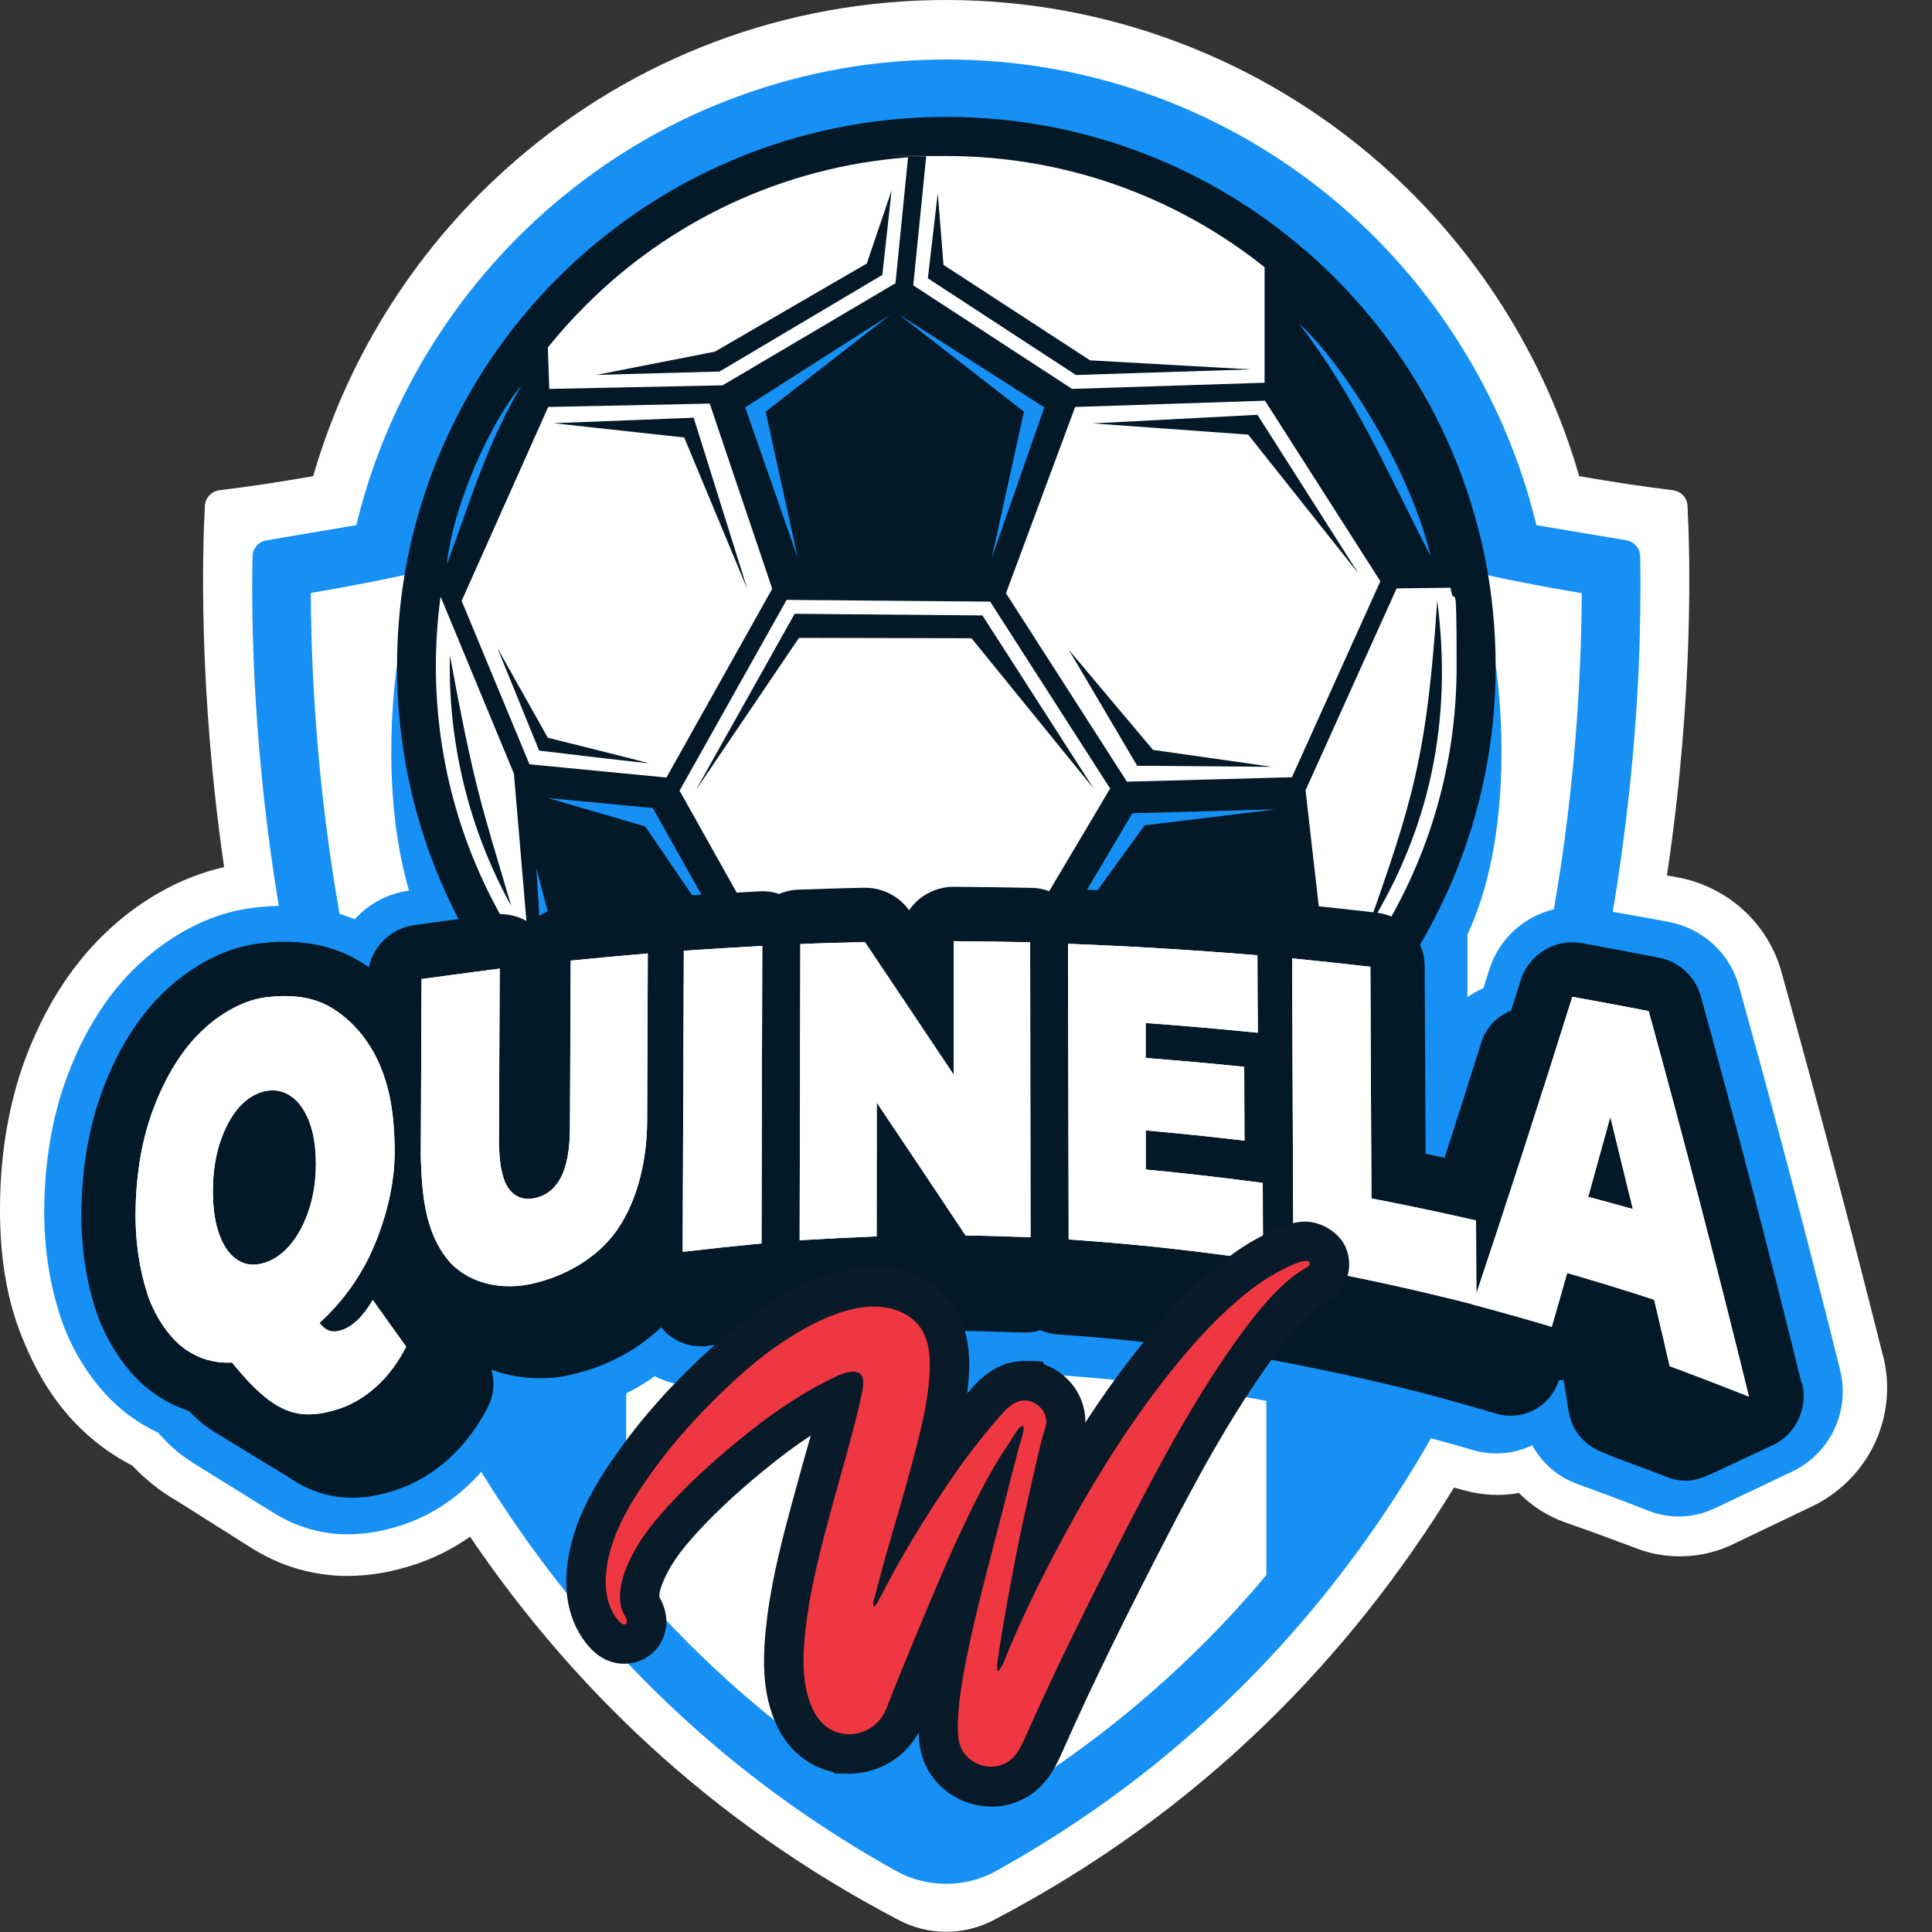
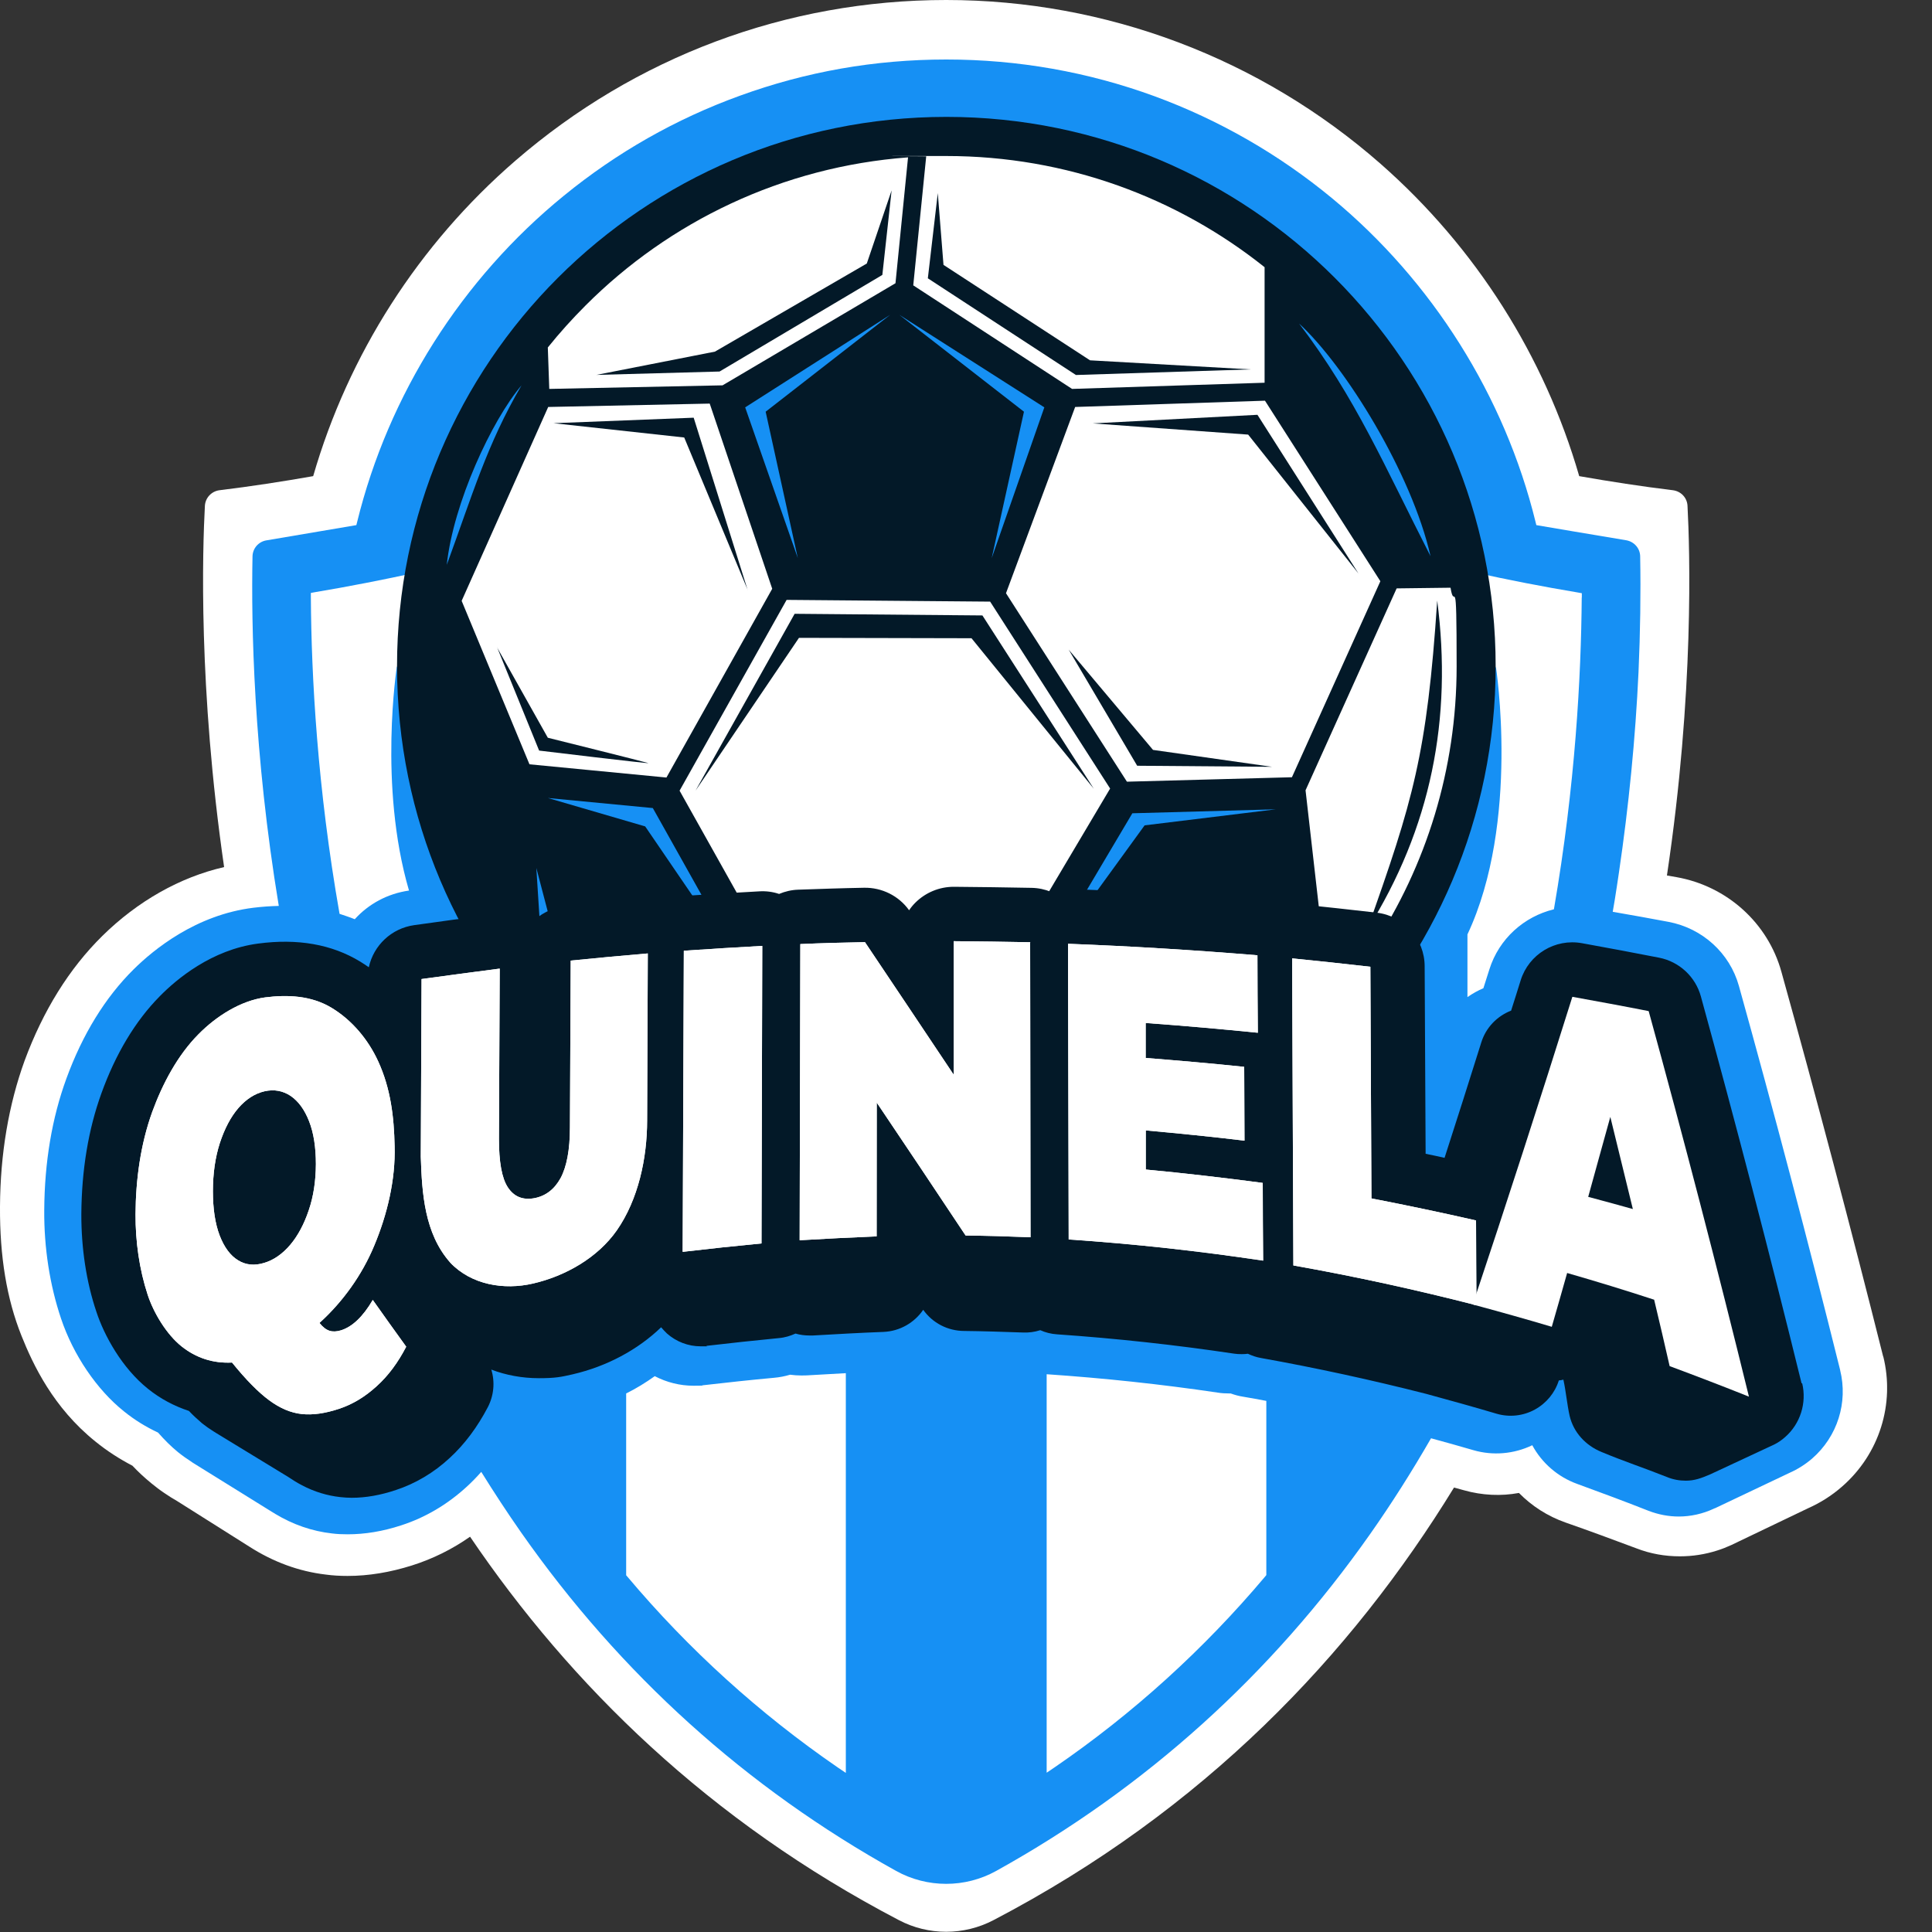
<svg xmlns="http://www.w3.org/2000/svg" width="20" height="20" viewBox="0 0 20 20" fill="none">
  <rect x="0" y="0" width="20" height="20" fill="#333333" stroke="none" />
  <g clip-path="url(#clip0_69056_5319)">
    <path d="M19.495 14.045C19.16 12.709 18.805 11.368 18.441 10.06C18.301 9.554 17.877 9.172 17.354 9.08C17.322 9.075 17.288 9.069 17.256 9.063C17.54 7.168 17.493 5.688 17.469 5.236C17.465 5.153 17.402 5.086 17.319 5.075C16.991 5.035 16.667 4.985 16.348 4.929C15.989 3.688 15.278 2.563 14.293 1.697C13.047 0.603 11.451 0 9.795 0C8.139 0 6.576 0.591 5.337 1.662C4.332 2.531 3.606 3.67 3.242 4.929C2.923 4.985 2.599 5.035 2.271 5.075C2.189 5.086 2.126 5.153 2.121 5.236C2.097 5.682 2.051 7.122 2.32 8.976C1.865 9.08 1.425 9.328 1.059 9.689C0.716 10.027 0.446 10.462 0.254 10.982C0.09 11.435 0.003 11.943 -0 12.491C-0.003 13.006 0.069 13.444 0.222 13.827C0.343 14.13 0.552 14.572 0.987 14.922C1.107 15.02 1.237 15.103 1.371 15.173C1.43 15.236 1.496 15.297 1.568 15.356C1.611 15.391 1.655 15.425 1.7 15.455C1.745 15.486 1.79 15.514 1.837 15.541L2.58 16.01C2.828 16.169 3.093 16.267 3.373 16.3C3.447 16.31 3.522 16.314 3.598 16.314C3.815 16.314 4.038 16.277 4.266 16.205C4.48 16.137 4.681 16.038 4.866 15.908C5.909 17.446 7.342 18.851 9.305 19.877C9.611 20.038 9.978 20.038 10.285 19.877C12.462 18.74 13.988 17.134 15.052 15.399C15.085 15.408 15.12 15.418 15.154 15.427C15.345 15.481 15.54 15.489 15.724 15.455C15.858 15.591 16.021 15.696 16.206 15.761C16.45 15.846 16.696 15.937 16.939 16.028C17.085 16.085 17.237 16.111 17.39 16.111C17.521 16.111 17.651 16.091 17.776 16.051C17.827 16.035 17.875 16.016 17.923 15.994L18.718 15.613C18.844 15.557 18.963 15.482 19.07 15.388C19.455 15.052 19.618 14.533 19.495 14.04V14.045Z" fill="white" />
    <path d="M19.049 14.182C18.717 12.848 18.364 11.51 18.001 10.206C17.906 9.866 17.623 9.609 17.272 9.543C17.081 9.507 16.887 9.472 16.695 9.439C16.702 9.396 16.71 9.353 16.717 9.309C16.731 9.218 16.746 9.125 16.759 9.034C16.861 8.342 16.93 7.643 16.962 6.955C16.98 6.542 16.986 6.141 16.979 5.76C16.978 5.676 16.917 5.608 16.836 5.593C16.544 5.545 15.904 5.436 15.904 5.436L15.896 5.403C15.576 4.1 14.827 2.91 13.788 2.051C13.238 1.597 12.62 1.242 11.954 0.997C11.263 0.744 10.538 0.616 9.796 0.616C9.055 0.616 8.343 0.742 7.659 0.991C6.998 1.23 6.384 1.579 5.837 2.026C4.78 2.887 4.02 4.087 3.697 5.404L3.689 5.436C3.689 5.436 3.049 5.545 2.757 5.594C2.675 5.608 2.616 5.677 2.614 5.759C2.6 6.461 2.623 7.79 2.886 9.378C2.8 9.38 2.713 9.386 2.623 9.397C2.03 9.47 1.592 9.828 1.383 10.035C1.089 10.326 0.854 10.708 0.687 11.166C0.538 11.573 0.461 12.031 0.458 12.527C0.455 12.915 0.515 13.303 0.632 13.65C0.758 14.026 1.002 14.386 1.284 14.611C1.394 14.7 1.512 14.772 1.636 14.83C1.702 14.905 1.77 14.973 1.842 15.032C1.888 15.069 1.936 15.103 1.986 15.135L1.991 15.139C2.002 15.146 2.012 15.152 2.023 15.159L2.817 15.652C2.827 15.657 2.836 15.664 2.845 15.669H2.848C2.848 15.671 2.848 15.671 2.848 15.671C3.034 15.783 3.231 15.851 3.436 15.874C3.489 15.881 3.544 15.883 3.599 15.883C3.777 15.883 3.962 15.853 4.154 15.79C4.401 15.71 4.629 15.576 4.83 15.392C4.883 15.344 4.933 15.292 4.982 15.237C5.115 15.451 5.252 15.66 5.394 15.863C6.422 17.331 7.726 18.507 9.277 19.368C9.598 19.546 9.991 19.546 10.312 19.368C11.857 18.511 13.159 17.338 14.186 15.877C14.408 15.561 14.617 15.231 14.814 14.889C14.96 14.929 15.107 14.969 15.252 15.012C15.455 15.071 15.672 15.052 15.862 14.961C15.961 15.144 16.125 15.288 16.326 15.361C16.572 15.451 16.821 15.543 17.066 15.64C17.168 15.679 17.274 15.699 17.378 15.699C17.503 15.699 17.627 15.671 17.741 15.618L17.749 15.614C17.749 15.614 17.75 15.614 17.752 15.614L18.527 15.246C18.61 15.209 18.688 15.16 18.759 15.099C19.021 14.871 19.132 14.519 19.049 14.184V14.182ZM3.673 9.516C3.622 9.495 3.568 9.478 3.515 9.46C3.285 8.153 3.223 7.002 3.218 6.183V6.138L3.262 6.13C3.614 6.071 3.976 6 4.337 5.921L4.401 5.906V8.128L4.109 6.896C4.109 6.896 3.915 8.13 4.234 9.219C4.01 9.251 3.816 9.358 3.674 9.514L3.673 9.516ZM8.756 18.353L8.673 18.297C7.864 17.741 7.13 17.077 6.494 16.321L6.482 16.307V14.425C6.587 14.373 6.684 14.313 6.778 14.246C6.901 14.31 7.039 14.345 7.179 14.345C7.318 14.345 7.245 14.344 7.279 14.34C7.523 14.312 7.769 14.285 8.011 14.263C8.069 14.258 8.125 14.247 8.179 14.231C8.218 14.236 8.256 14.239 8.297 14.239C8.337 14.239 8.331 14.239 8.35 14.238C8.484 14.23 8.619 14.222 8.756 14.215V18.354V18.353ZM13.109 16.305L13.097 16.32C12.461 17.075 11.729 17.739 10.918 18.295L10.835 18.351V14.226C11.423 14.266 12.018 14.329 12.604 14.416C12.646 14.423 12.687 14.425 12.729 14.425C12.77 14.425 12.736 14.425 12.74 14.425C12.782 14.44 12.825 14.452 12.871 14.459C12.95 14.472 13.029 14.487 13.109 14.502V16.305ZM16.374 6.185C16.368 6.995 16.308 8.128 16.086 9.413C15.777 9.488 15.518 9.717 15.418 10.035C15.398 10.1 15.376 10.166 15.356 10.23C15.299 10.254 15.242 10.286 15.191 10.322V9.67V9.673C15.738 8.509 15.485 6.899 15.485 6.899L15.191 8.133V5.909L15.256 5.924C15.617 6.004 15.979 6.074 16.331 6.133L16.375 6.141V6.186L16.374 6.185Z" fill="#1690F4" />
    <path fill-rule="evenodd" clip-rule="evenodd" d="M9.797 1.21C11.367 1.21 12.789 1.847 13.818 2.876C14.847 3.906 15.483 5.327 15.483 6.897C15.483 8.468 14.847 9.89 13.818 10.918C12.788 11.948 11.367 12.584 9.797 12.584C8.226 12.584 6.804 11.948 5.775 10.918C4.746 9.889 4.11 8.468 4.11 6.897C4.11 5.327 4.746 3.905 5.775 2.876C6.805 1.847 8.226 1.21 9.797 1.21Z" fill="#031928" />
-     <path d="M5.298 9.672L5.454 9.585L5.32 8.008L4.561 6.176C4.529 6.411 4.512 6.652 4.512 6.896C4.512 7.914 4.8 8.865 5.298 9.671V9.672Z" fill="white" />
    <path d="M7.91 11.835L7.18 11.152L5.501 9.771L5.399 9.827C5.593 10.118 5.814 10.387 6.06 10.633C6.581 11.154 7.209 11.567 7.91 11.835Z" fill="white" />
-     <path d="M15.017 6.084L14.458 6.091L13.515 8.181L13.689 9.708L14.218 9.78V9.794C14.762 8.962 15.079 7.967 15.079 6.899C15.079 5.83 15.058 6.35 15.016 6.084H15.017ZM14.289 6.016L13.095 4.148L11.13 4.213L10.414 6.141L11.666 8.092L13.374 8.046L14.289 6.018V6.016ZM10.667 12.11L11.532 11.18L10.345 10.181H8.05L7.346 11.056L8.329 11.975C8.795 12.109 9.286 12.181 9.794 12.181C10.301 12.181 10.382 12.157 10.665 12.11H10.667ZM5.675 4.213L4.779 6.22L5.481 7.912L6.899 8.049L7.994 6.095L7.347 4.178L5.674 4.213H5.675ZM5.671 3.597L5.686 4.026L7.48 3.989L9.27 2.932L9.4 1.629C8.099 1.726 6.928 2.294 6.061 3.163C5.923 3.301 5.793 3.445 5.671 3.597ZM9.588 1.619L9.454 2.954L11.098 4.026L13.091 3.962V2.766C12.187 2.045 11.042 1.615 9.796 1.615C8.551 1.615 9.657 1.616 9.588 1.619ZM10.404 9.996L11.492 8.163L10.25 6.228L8.143 6.21L7.035 8.185L8.049 9.995H10.404V9.996ZM14.108 9.952L13.642 9.887L13.645 9.863L11.713 11.253H11.714C11.714 11.255 10.976 12.049 10.976 12.049C11.96 11.824 12.841 11.324 13.531 10.633C13.741 10.423 13.934 10.195 14.107 9.952H14.108Z" fill="white" />
+     <path d="M15.017 6.084L14.458 6.091L13.515 8.181L13.689 9.708L14.218 9.78V9.794C14.762 8.962 15.079 7.967 15.079 6.899C15.079 5.83 15.058 6.35 15.016 6.084H15.017ZM14.289 6.016L13.095 4.148L11.13 4.213L10.414 6.141L11.666 8.092L13.374 8.046L14.289 6.018V6.016ZM10.667 12.11L11.532 11.18L10.345 10.181H8.05L7.346 11.056L8.329 11.975C8.795 12.109 9.286 12.181 9.794 12.181H10.667ZM5.675 4.213L4.779 6.22L5.481 7.912L6.899 8.049L7.994 6.095L7.347 4.178L5.674 4.213H5.675ZM5.671 3.597L5.686 4.026L7.48 3.989L9.27 2.932L9.4 1.629C8.099 1.726 6.928 2.294 6.061 3.163C5.923 3.301 5.793 3.445 5.671 3.597ZM9.588 1.619L9.454 2.954L11.098 4.026L13.091 3.962V2.766C12.187 2.045 11.042 1.615 9.796 1.615C8.551 1.615 9.657 1.616 9.588 1.619ZM10.404 9.996L11.492 8.163L10.25 6.228L8.143 6.21L7.035 8.185L8.049 9.995H10.404V9.996ZM14.108 9.952L13.642 9.887L13.645 9.863L11.713 11.253H11.714C11.714 11.255 10.976 12.049 10.976 12.049C11.96 11.824 12.841 11.324 13.531 10.633C13.741 10.423 13.934 10.195 14.107 9.952H14.108Z" fill="white" />
    <path fill-rule="evenodd" clip-rule="evenodd" d="M7.716 10.074L6.758 8.365L5.672 8.261L6.679 8.555L7.716 10.074ZM5.552 8.984L5.597 9.69L6.357 10.304L5.723 9.637L5.552 8.985V8.984Z" fill="#1690F4" />
    <path fill-rule="evenodd" clip-rule="evenodd" d="M11.722 8.419L10.752 10.055L11.849 8.544L13.207 8.378L11.722 8.419Z" fill="#1690F4" />
    <path fill-rule="evenodd" clip-rule="evenodd" d="M11.323 8.165L10.17 6.371L8.226 6.354L7.2 8.185L8.271 6.603L10.057 6.607L11.323 8.165Z" fill="#031928" />
    <path fill-rule="evenodd" clip-rule="evenodd" d="M9.215 3.259L7.714 4.217L8.259 5.778L7.926 4.262L9.215 3.259ZM9.31 3.259L10.811 4.217L10.266 5.778L10.6 4.262L9.31 3.259Z" fill="#1690F4" />
    <path fill-rule="evenodd" clip-rule="evenodd" d="M9.708 1.999L9.605 2.881L11.138 3.882L12.946 3.824L11.284 3.73L9.767 2.742L9.708 1.999Z" fill="#031928" />
    <path fill-rule="evenodd" clip-rule="evenodd" d="M6.174 3.881L7.449 3.846L9.134 2.846L9.23 1.971L8.973 2.728L7.401 3.64L6.174 3.881Z" fill="#031928" />
    <path d="M11.327 11.191L10.268 10.326L8.12 10.324L7.552 11.051L8.129 10.472L10.232 10.481L11.327 11.191Z" fill="black" />
    <path fill-rule="evenodd" clip-rule="evenodd" d="M13.847 10.062C13.018 10.821 12.229 11.353 11.43 11.773C12.386 11.453 13.227 10.854 13.847 10.062ZM5.292 9.378C4.974 8.3 4.913 8.159 4.657 6.785C4.637 7.692 4.854 8.584 5.292 9.378Z" fill="#031928" />
    <path fill-rule="evenodd" clip-rule="evenodd" d="M14.878 6.217C14.772 7.808 14.63 8.283 14.152 9.627C14.815 8.571 15.036 7.439 14.878 6.217Z" fill="#031928" />
    <path fill-rule="evenodd" clip-rule="evenodd" d="M14.809 5.758C14.614 4.9 13.929 3.792 13.448 3.349C14.037 4.123 14.333 4.827 14.809 5.758Z" fill="#1690F4" />
    <path fill-rule="evenodd" clip-rule="evenodd" d="M4.625 5.847C4.692 5.21 5.091 4.35 5.399 3.989C5.041 4.598 4.887 5.134 4.625 5.847Z" fill="#1690F4" />
    <path fill-rule="evenodd" clip-rule="evenodd" d="M14.063 5.937L13.017 4.294L11.312 4.383L12.921 4.499L14.063 5.937ZM11.063 6.725L11.772 7.927L13.167 7.938L11.936 7.763L11.063 6.725Z" fill="#031928" />
    <path fill-rule="evenodd" clip-rule="evenodd" d="M7.74 6.109L7.181 4.324L5.73 4.381L7.083 4.529L7.74 6.107V6.109ZM5.145 6.699L5.581 7.77C5.581 7.77 6.749 7.911 6.71 7.899C6.671 7.886 5.671 7.637 5.671 7.637L5.145 6.701V6.699Z" fill="#031928" />
    <path d="M18.65 14.321C18.32 12.978 17.969 11.631 17.608 10.317C17.552 10.111 17.384 9.955 17.175 9.914C16.91 9.862 16.642 9.812 16.377 9.764C16.098 9.713 15.826 9.879 15.742 10.148C15.71 10.253 15.676 10.357 15.643 10.462C15.499 10.518 15.382 10.636 15.334 10.792C15.209 11.189 15.083 11.588 14.954 11.986C14.889 11.971 14.823 11.957 14.758 11.944L14.748 10.004C14.748 9.72 14.534 9.481 14.252 9.448C13.98 9.417 13.705 9.386 13.433 9.36C13.37 9.353 13.307 9.358 13.247 9.372C13.191 9.346 13.131 9.33 13.066 9.325C12.408 9.27 11.741 9.228 11.081 9.203C11.011 9.2 10.943 9.211 10.879 9.232C10.817 9.207 10.749 9.192 10.678 9.191C10.412 9.186 10.142 9.182 9.877 9.18C9.877 9.18 9.874 9.18 9.873 9.18C9.724 9.18 9.582 9.239 9.476 9.344C9.452 9.368 9.43 9.394 9.411 9.423C9.304 9.273 9.128 9.186 8.944 9.19C8.719 9.194 8.49 9.202 8.263 9.21C8.194 9.212 8.127 9.228 8.065 9.254C8.001 9.232 7.931 9.223 7.863 9.227C7.591 9.242 7.314 9.258 7.042 9.277C6.975 9.281 6.912 9.298 6.853 9.323C6.792 9.307 6.726 9.301 6.66 9.306C6.393 9.329 6.121 9.354 5.854 9.381C5.711 9.396 5.585 9.463 5.495 9.562C5.382 9.483 5.244 9.449 5.104 9.467C4.833 9.502 4.558 9.538 4.288 9.577C4.052 9.61 3.867 9.787 3.818 10.013C3.788 9.992 3.759 9.973 3.728 9.954C3.436 9.776 3.081 9.713 2.671 9.768C2.191 9.831 1.828 10.136 1.655 10.312C1.401 10.569 1.197 10.909 1.049 11.32C0.915 11.691 0.845 12.111 0.842 12.568C0.841 12.919 0.893 13.27 0.998 13.58C1.078 13.824 1.261 14.16 1.532 14.377C1.66 14.48 1.804 14.556 1.956 14.606C1.999 14.652 2.045 14.694 2.093 14.735C2.13 14.764 2.169 14.792 2.208 14.816C2.219 14.823 2.23 14.83 2.24 14.836L2.983 15.289C3.03 15.321 3.079 15.351 3.127 15.376C3.254 15.443 3.388 15.483 3.523 15.498C3.562 15.502 3.601 15.505 3.641 15.505C3.786 15.505 3.94 15.478 4.1 15.424C4.302 15.357 4.49 15.246 4.655 15.093C4.81 14.951 4.942 14.773 5.05 14.567C5.113 14.445 5.125 14.306 5.086 14.178C5.238 14.236 5.406 14.267 5.579 14.267C5.751 14.267 5.81 14.254 5.928 14.227C6.282 14.145 6.602 13.973 6.844 13.74C6.863 13.762 6.883 13.784 6.904 13.804C7.001 13.89 7.125 13.937 7.252 13.937C7.38 13.937 7.294 13.937 7.315 13.932C7.563 13.903 7.815 13.876 8.062 13.852C8.124 13.847 8.182 13.829 8.235 13.805C8.282 13.819 8.332 13.825 8.381 13.825C8.431 13.825 8.403 13.825 8.415 13.825C8.657 13.811 8.902 13.797 9.144 13.788C9.317 13.781 9.467 13.691 9.557 13.559C9.653 13.695 9.81 13.777 9.979 13.778C10.18 13.78 10.384 13.787 10.587 13.794C10.648 13.797 10.71 13.789 10.769 13.77C10.822 13.794 10.881 13.809 10.943 13.813C11.552 13.855 12.168 13.922 12.776 14.013C12.801 14.017 12.828 14.018 12.854 14.018C12.879 14.018 12.896 14.017 12.918 14.014C12.961 14.034 13.006 14.05 13.054 14.058C13.623 14.16 14.198 14.285 14.763 14.429C15.005 14.495 15.251 14.563 15.49 14.634C15.624 14.674 15.769 14.658 15.89 14.591C16.008 14.526 16.097 14.418 16.137 14.29C16.153 14.289 16.169 14.286 16.184 14.282C16.21 14.398 16.223 14.544 16.249 14.658C16.29 14.83 16.415 14.963 16.577 15.03C16.832 15.136 17.007 15.191 17.256 15.29C17.319 15.316 17.385 15.328 17.451 15.328C17.539 15.328 17.608 15.304 17.705 15.262L18.368 14.953C18.408 14.933 18.445 14.907 18.479 14.877C18.637 14.739 18.705 14.523 18.656 14.319L18.65 14.321Z" fill="#031928" />
    <path d="M4.205 13.941C4.12 14.105 4.019 14.242 3.899 14.35C3.78 14.459 3.65 14.538 3.507 14.585C3.364 14.632 3.237 14.65 3.124 14.638C3.012 14.626 2.899 14.579 2.787 14.496C2.674 14.413 2.546 14.283 2.402 14.105C2.204 14.115 2.03 14.057 1.88 13.938C1.723 13.813 1.589 13.588 1.529 13.404C1.442 13.14 1.402 12.852 1.403 12.571C1.405 12.214 1.454 11.848 1.576 11.51C1.682 11.22 1.837 10.926 2.054 10.707C2.24 10.518 2.492 10.359 2.745 10.325C2.973 10.296 3.222 10.304 3.436 10.435C3.645 10.562 3.812 10.762 3.915 10.987C4.044 11.268 4.079 11.562 4.085 11.864C4.095 12.212 4.009 12.573 3.873 12.897C3.747 13.199 3.549 13.476 3.307 13.695C3.341 13.738 3.376 13.765 3.411 13.776C3.445 13.787 3.484 13.785 3.528 13.772C3.646 13.736 3.757 13.631 3.859 13.457C3.973 13.619 4.089 13.78 4.205 13.941ZM2.469 11.469C2.389 11.561 2.325 11.683 2.276 11.832C2.228 11.98 2.204 12.148 2.204 12.331C2.204 12.514 2.227 12.667 2.274 12.79C2.321 12.912 2.385 12.998 2.464 13.046C2.544 13.096 2.634 13.104 2.733 13.074C2.832 13.045 2.923 12.982 3.004 12.887C3.084 12.792 3.148 12.672 3.196 12.529C3.245 12.386 3.269 12.227 3.27 12.051C3.27 11.876 3.247 11.728 3.2 11.608C3.153 11.487 3.089 11.4 3.009 11.345C2.929 11.292 2.839 11.274 2.738 11.297C2.639 11.32 2.548 11.378 2.468 11.47L2.469 11.469Z" fill="white" />
    <path d="M4.659 13.068C4.395 12.769 4.368 12.354 4.356 11.975C4.359 11.362 4.361 10.748 4.364 10.135C4.633 10.098 4.902 10.062 5.173 10.027C5.17 10.613 5.167 11.201 5.165 11.788C5.165 12.027 5.194 12.195 5.257 12.291C5.32 12.387 5.41 12.425 5.529 12.404C5.648 12.382 5.739 12.312 5.803 12.196C5.866 12.079 5.9 11.904 5.9 11.67C5.903 11.094 5.905 10.52 5.908 9.944C6.174 9.917 6.44 9.893 6.706 9.87C6.703 10.446 6.702 11.022 6.699 11.598C6.699 11.989 6.608 12.417 6.385 12.737C6.186 13.021 5.852 13.21 5.518 13.287C5.217 13.357 4.878 13.301 4.659 13.069V13.068Z" fill="white" />
    <path d="M7.078 9.842C7.349 9.823 7.62 9.807 7.891 9.792C7.888 10.819 7.886 11.845 7.883 12.872C7.61 12.898 7.339 12.927 7.067 12.959C7.071 11.92 7.075 10.881 7.079 9.842H7.078Z" fill="white" />
    <path d="M10.664 9.757C10.665 10.774 10.667 11.792 10.668 12.808C10.444 12.799 10.219 12.792 9.996 12.79C9.691 12.33 9.384 11.872 9.076 11.414C9.076 11.876 9.076 12.337 9.075 12.799C8.808 12.81 8.543 12.823 8.278 12.839C8.281 11.817 8.282 10.796 8.285 9.773C8.507 9.763 8.73 9.757 8.954 9.753C9.261 10.21 9.567 10.668 9.873 11.126C9.873 10.666 9.873 10.205 9.873 9.743C10.138 9.745 10.402 9.749 10.667 9.754L10.664 9.757Z" fill="white" />
    <path d="M13.072 12.247C13.072 12.515 13.074 12.782 13.076 13.05C12.408 12.95 11.738 12.876 11.063 12.831L11.056 9.77C11.711 9.795 12.363 9.835 13.017 9.889C13.017 10.156 13.019 10.423 13.021 10.691C12.634 10.652 12.247 10.618 11.86 10.59C11.86 10.711 11.86 10.831 11.86 10.952C12.2 10.979 12.54 11.008 12.88 11.044C12.88 11.299 12.883 11.553 12.883 11.808C12.543 11.767 12.203 11.733 11.861 11.702C11.861 11.837 11.861 11.972 11.861 12.107C12.266 12.145 12.667 12.192 13.069 12.245L13.072 12.247Z" fill="white" />
    <path d="M13.376 9.921C13.646 9.948 13.917 9.977 14.186 10.008C14.19 10.807 14.194 11.607 14.197 12.406C14.559 12.476 14.92 12.552 15.28 12.634C15.28 12.927 15.283 13.219 15.284 13.512C14.657 13.351 14.027 13.213 13.389 13.1C13.385 12.039 13.38 10.98 13.376 9.919V9.921Z" fill="white" />
-     <path d="M17.125 13.455C16.826 13.357 16.525 13.265 16.223 13.178C16.17 13.364 16.118 13.55 16.064 13.735C15.793 13.654 15.52 13.578 15.246 13.504C15.6 12.445 15.943 11.383 16.277 10.319C16.541 10.367 16.805 10.415 17.067 10.467C17.432 11.793 17.777 13.123 18.105 14.458C17.832 14.349 17.559 14.244 17.284 14.142C17.232 13.913 17.179 13.685 17.124 13.456L17.125 13.455ZM16.903 12.515C16.825 12.196 16.747 11.879 16.67 11.562C16.593 11.837 16.518 12.113 16.441 12.39C16.595 12.431 16.749 12.472 16.903 12.516V12.515Z" fill="white" />
    <path d="M4.205 13.941C4.12 14.105 4.019 14.242 3.899 14.35C3.78 14.459 3.65 14.538 3.507 14.585C3.364 14.632 3.237 14.65 3.124 14.638C3.012 14.626 2.899 14.579 2.787 14.496C2.674 14.413 2.546 14.283 2.402 14.105C2.204 14.115 2.03 14.057 1.88 13.938C1.723 13.813 1.589 13.588 1.529 13.404C1.442 13.14 1.402 12.852 1.403 12.571C1.405 12.214 1.454 11.848 1.576 11.51C1.682 11.22 1.837 10.926 2.054 10.707C2.24 10.518 2.492 10.359 2.745 10.325C2.973 10.296 3.222 10.304 3.436 10.435C3.645 10.562 3.812 10.762 3.915 10.987C4.044 11.268 4.079 11.562 4.085 11.864C4.095 12.212 4.009 12.573 3.873 12.897C3.747 13.199 3.549 13.476 3.307 13.695C3.341 13.738 3.376 13.765 3.411 13.776C3.445 13.787 3.484 13.785 3.528 13.772C3.646 13.736 3.757 13.631 3.859 13.457C3.973 13.619 4.089 13.78 4.205 13.941ZM2.469 11.469C2.389 11.561 2.325 11.683 2.276 11.832C2.228 11.98 2.204 12.148 2.204 12.331C2.204 12.514 2.227 12.667 2.274 12.79C2.321 12.912 2.385 12.998 2.464 13.046C2.544 13.096 2.634 13.104 2.733 13.074C2.832 13.045 2.923 12.982 3.004 12.887C3.084 12.792 3.148 12.672 3.196 12.529C3.245 12.386 3.269 12.227 3.27 12.051C3.27 11.876 3.247 11.728 3.2 11.608C3.153 11.487 3.089 11.4 3.009 11.345C2.929 11.292 2.839 11.274 2.738 11.297C2.639 11.32 2.548 11.378 2.468 11.47L2.469 11.469Z" fill="white" />
    <path d="M4.659 13.068C4.395 12.769 4.368 12.354 4.356 11.975C4.359 11.362 4.361 10.748 4.364 10.135C4.633 10.098 4.902 10.062 5.173 10.027C5.17 10.613 5.167 11.201 5.165 11.788C5.165 12.027 5.194 12.195 5.257 12.291C5.32 12.387 5.41 12.425 5.529 12.404C5.648 12.382 5.739 12.312 5.803 12.196C5.866 12.079 5.9 11.904 5.9 11.67C5.903 11.094 5.905 10.52 5.908 9.944C6.174 9.917 6.44 9.893 6.706 9.87C6.703 10.446 6.702 11.022 6.699 11.598C6.699 11.989 6.608 12.417 6.385 12.737C6.186 13.021 5.852 13.21 5.518 13.287C5.217 13.357 4.878 13.301 4.659 13.069V13.068Z" fill="white" />
    <path d="M7.078 9.842C7.349 9.823 7.62 9.807 7.891 9.792C7.888 10.819 7.886 11.845 7.883 12.872C7.61 12.898 7.339 12.927 7.067 12.959C7.071 11.92 7.075 10.881 7.079 9.842H7.078Z" fill="white" />
    <path d="M10.664 9.757C10.665 10.774 10.667 11.792 10.668 12.808C10.444 12.799 10.219 12.792 9.996 12.79C9.691 12.33 9.384 11.872 9.076 11.414C9.076 11.876 9.076 12.337 9.075 12.799C8.808 12.81 8.543 12.823 8.278 12.839C8.281 11.817 8.282 10.796 8.285 9.773C8.507 9.763 8.73 9.757 8.954 9.753C9.261 10.21 9.567 10.668 9.873 11.126C9.873 10.666 9.873 10.205 9.873 9.743C10.138 9.745 10.402 9.749 10.667 9.754L10.664 9.757Z" fill="white" />
    <path d="M13.072 12.247C13.072 12.515 13.074 12.782 13.076 13.05C12.408 12.95 11.738 12.876 11.063 12.831L11.056 9.77C11.711 9.795 12.363 9.835 13.017 9.889C13.017 10.156 13.019 10.423 13.021 10.691C12.634 10.652 12.247 10.618 11.86 10.59C11.86 10.711 11.86 10.831 11.86 10.952C12.2 10.979 12.54 11.008 12.88 11.044C12.88 11.299 12.883 11.553 12.883 11.808C12.543 11.767 12.203 11.733 11.861 11.702C11.861 11.837 11.861 11.972 11.861 12.107C12.266 12.145 12.667 12.192 13.069 12.245L13.072 12.247Z" fill="white" />
    <path d="M13.376 9.921C13.646 9.948 13.917 9.977 14.186 10.008C14.19 10.807 14.194 11.607 14.197 12.406C14.559 12.476 14.92 12.552 15.28 12.634C15.28 12.927 15.283 13.219 15.284 13.512C14.657 13.351 14.027 13.213 13.389 13.1C13.385 12.039 13.38 10.98 13.376 9.919V9.921Z" fill="white" />
    <path d="M17.125 13.455C16.826 13.357 16.525 13.265 16.223 13.178C16.17 13.364 16.118 13.55 16.064 13.735C15.793 13.654 15.52 13.578 15.246 13.504C15.6 12.445 15.943 11.383 16.277 10.319C16.541 10.367 16.805 10.415 17.067 10.467C17.432 11.793 17.777 13.123 18.105 14.458C17.832 14.349 17.559 14.244 17.284 14.142C17.232 13.913 17.179 13.685 17.124 13.456L17.125 13.455ZM16.903 12.515C16.825 12.196 16.747 11.879 16.67 11.562C16.593 11.837 16.518 12.113 16.441 12.39C16.595 12.431 16.749 12.472 16.903 12.516V12.515Z" fill="white" />
-     <path d="M10.26 18.701C9.999 18.701 9.753 18.563 9.618 18.342C9.522 18.184 9.512 18.021 9.51 17.933C9.48 17.988 9.441 18.045 9.391 18.1C9.237 18.266 9.017 18.361 8.789 18.361C8.562 18.361 8.67 18.354 8.613 18.341C8.373 18.287 8.169 18.121 8.053 17.887C7.872 17.523 7.895 17.113 7.944 16.723C8.001 16.291 8.114 15.87 8.215 15.499C8.247 15.383 8.279 15.265 8.311 15.151C8.339 15.052 8.366 14.956 8.393 14.861C8.239 14.961 8.081 15.079 7.911 15.218C7.59 15.482 7.349 15.711 7.15 15.939C7.039 16.066 6.959 16.181 6.903 16.291C6.836 16.423 6.824 16.494 6.825 16.528C6.83 16.539 6.837 16.551 6.842 16.563C6.92 16.719 6.903 16.851 6.873 16.934C6.834 17.045 6.754 17.133 6.647 17.183C6.588 17.209 6.526 17.223 6.462 17.223C6.275 17.223 6.117 17.114 5.993 16.9C5.869 16.683 5.833 16.417 5.886 16.11C5.963 15.674 6.196 15.305 6.437 14.973C6.654 14.673 6.913 14.38 7.229 14.079C7.565 13.759 7.871 13.531 8.191 13.364C8.508 13.198 8.788 13.117 9.046 13.117C9.305 13.117 9.281 13.135 9.388 13.17C9.641 13.25 9.837 13.42 9.94 13.649C10.013 13.812 10.043 13.996 10.031 14.223C10.027 14.29 10.021 14.357 10.013 14.424C10.116 14.302 10.303 14.089 10.602 14.089C10.902 14.089 10.752 14.103 10.826 14.131C11.043 14.214 11.202 14.412 11.23 14.637C11.235 14.668 11.236 14.697 11.235 14.726C11.387 14.491 11.543 14.273 11.7 14.068C11.99 13.693 12.252 13.407 12.527 13.168C12.716 13.004 12.887 12.884 13.062 12.795L13.069 12.791C13.211 12.716 13.364 12.646 13.515 12.646C13.666 12.646 13.863 12.75 13.933 12.918C14.006 13.095 13.97 13.337 13.726 13.479C13.692 13.5 13.664 13.519 13.641 13.538C13.592 13.574 13.543 13.62 13.488 13.677C13.389 13.781 13.287 13.905 13.179 14.053C12.726 14.675 12.355 15.374 12.043 15.98C11.715 16.616 11.335 17.37 10.999 18.131C10.925 18.298 10.786 18.61 10.408 18.688C10.359 18.698 10.309 18.703 10.26 18.703V18.701Z" fill="#091A28" />
-     <path d="M13.558 13.073C13.528 13.002 13.286 13.139 13.25 13.157C13.085 13.242 12.935 13.354 12.796 13.476C12.509 13.725 12.258 14.016 12.026 14.317C11.568 14.912 11.185 15.56 10.842 16.227C10.708 16.488 10.582 16.753 10.466 17.022C10.43 17.106 10.399 17.204 10.35 17.282C10.316 17.334 10.32 17.247 10.324 17.216C10.378 16.837 10.448 16.461 10.521 16.084C10.574 15.809 10.755 15.007 10.79 14.882C10.825 14.758 10.837 14.754 10.829 14.689C10.818 14.61 10.758 14.541 10.684 14.512C10.509 14.445 10.391 14.616 10.29 14.731C10.165 14.877 10.047 15.029 9.934 15.187C9.708 15.505 9.499 15.837 9.305 16.176C9.225 16.316 9.154 16.461 9.075 16.603C9.041 16.664 9.032 16.615 9.044 16.569C9.067 16.492 9.085 16.413 9.107 16.334C9.21 15.949 9.33 15.57 9.432 15.185C9.517 14.866 9.608 14.534 9.624 14.203C9.63 14.073 9.624 13.937 9.569 13.816C9.511 13.688 9.399 13.601 9.266 13.558C8.972 13.464 8.642 13.589 8.382 13.725C8.06 13.894 7.774 14.124 7.512 14.375C7.242 14.632 6.987 14.91 6.768 15.213C6.559 15.501 6.351 15.825 6.288 16.181C6.259 16.351 6.259 16.544 6.347 16.698C6.363 16.726 6.427 16.836 6.476 16.813C6.501 16.801 6.488 16.765 6.478 16.746C6.458 16.706 6.438 16.676 6.429 16.632C6.39 16.453 6.46 16.265 6.54 16.107C6.62 15.949 6.727 15.806 6.844 15.672C7.088 15.392 7.366 15.14 7.653 14.905C7.932 14.675 8.226 14.466 8.55 14.302C8.634 14.259 8.725 14.207 8.82 14.2C8.977 14.19 8.937 14.354 8.915 14.455C8.831 14.843 8.713 15.223 8.61 15.607C8.506 15.991 8.402 16.382 8.35 16.777C8.311 17.071 8.282 17.43 8.419 17.706C8.476 17.823 8.573 17.914 8.702 17.943C8.843 17.975 8.994 17.927 9.092 17.821C9.148 17.761 9.179 17.685 9.207 17.608C9.242 17.517 9.278 17.428 9.314 17.338C9.391 17.152 9.467 16.966 9.545 16.779C9.697 16.415 9.85 16.05 10.023 15.694C10.108 15.517 10.198 15.343 10.297 15.173C10.347 15.088 10.4 15.007 10.455 14.925C10.471 14.902 10.554 14.751 10.588 14.763C10.619 14.775 10.552 14.965 10.545 14.991C10.521 15.086 10.497 15.181 10.471 15.276C10.422 15.471 10.372 15.665 10.321 15.861C10.221 16.249 10.117 16.636 10.033 17.029C9.993 17.221 9.954 17.416 9.932 17.61C9.921 17.706 9.914 17.804 9.916 17.902C9.917 17.981 9.924 18.057 9.965 18.125C10.039 18.247 10.187 18.31 10.325 18.282C10.498 18.246 10.561 18.104 10.625 17.959C10.951 17.223 11.312 16.504 11.681 15.787C12.031 15.106 12.397 14.428 12.848 13.808C12.954 13.662 13.068 13.52 13.192 13.39C13.255 13.325 13.322 13.262 13.394 13.207C13.433 13.178 13.473 13.151 13.515 13.127C13.535 13.114 13.569 13.1 13.556 13.07L13.558 13.073Z" fill="#EE3741" />
  </g>
  <defs>
    <clipPath id="clip0_69056_5319">
      <rect width="19.535" height="20" fill="white" />
    </clipPath>
  </defs>
</svg>